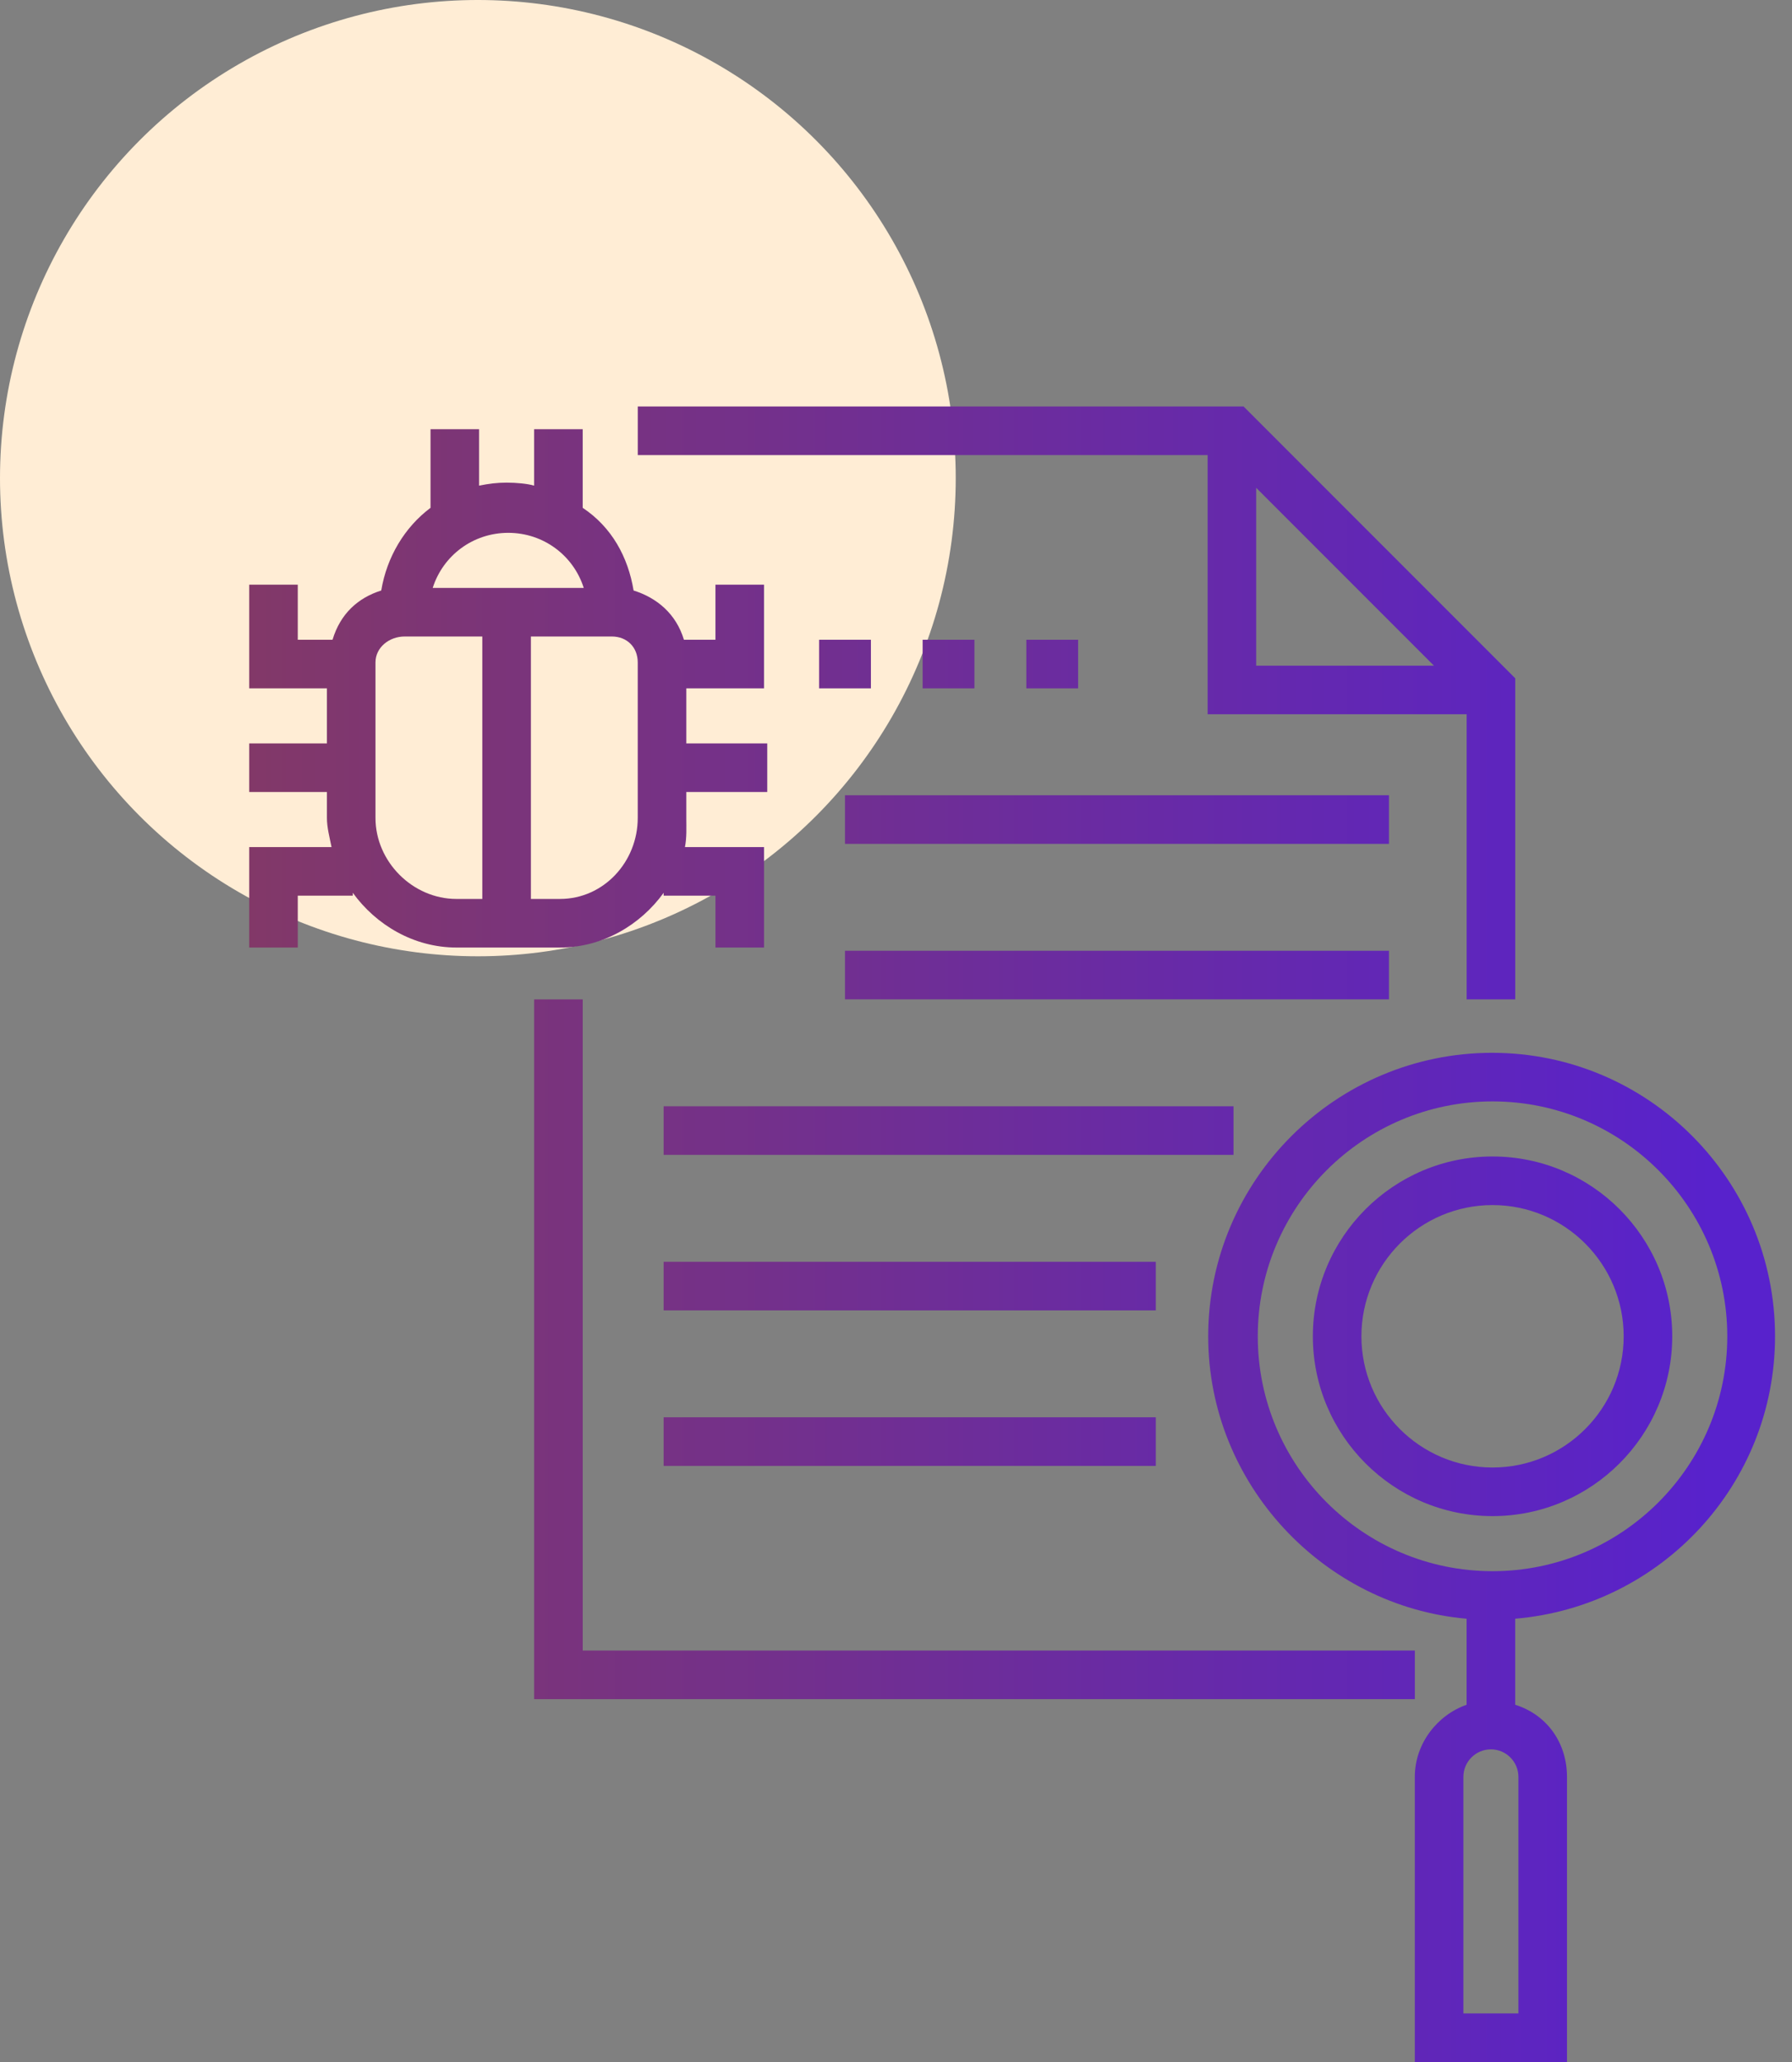
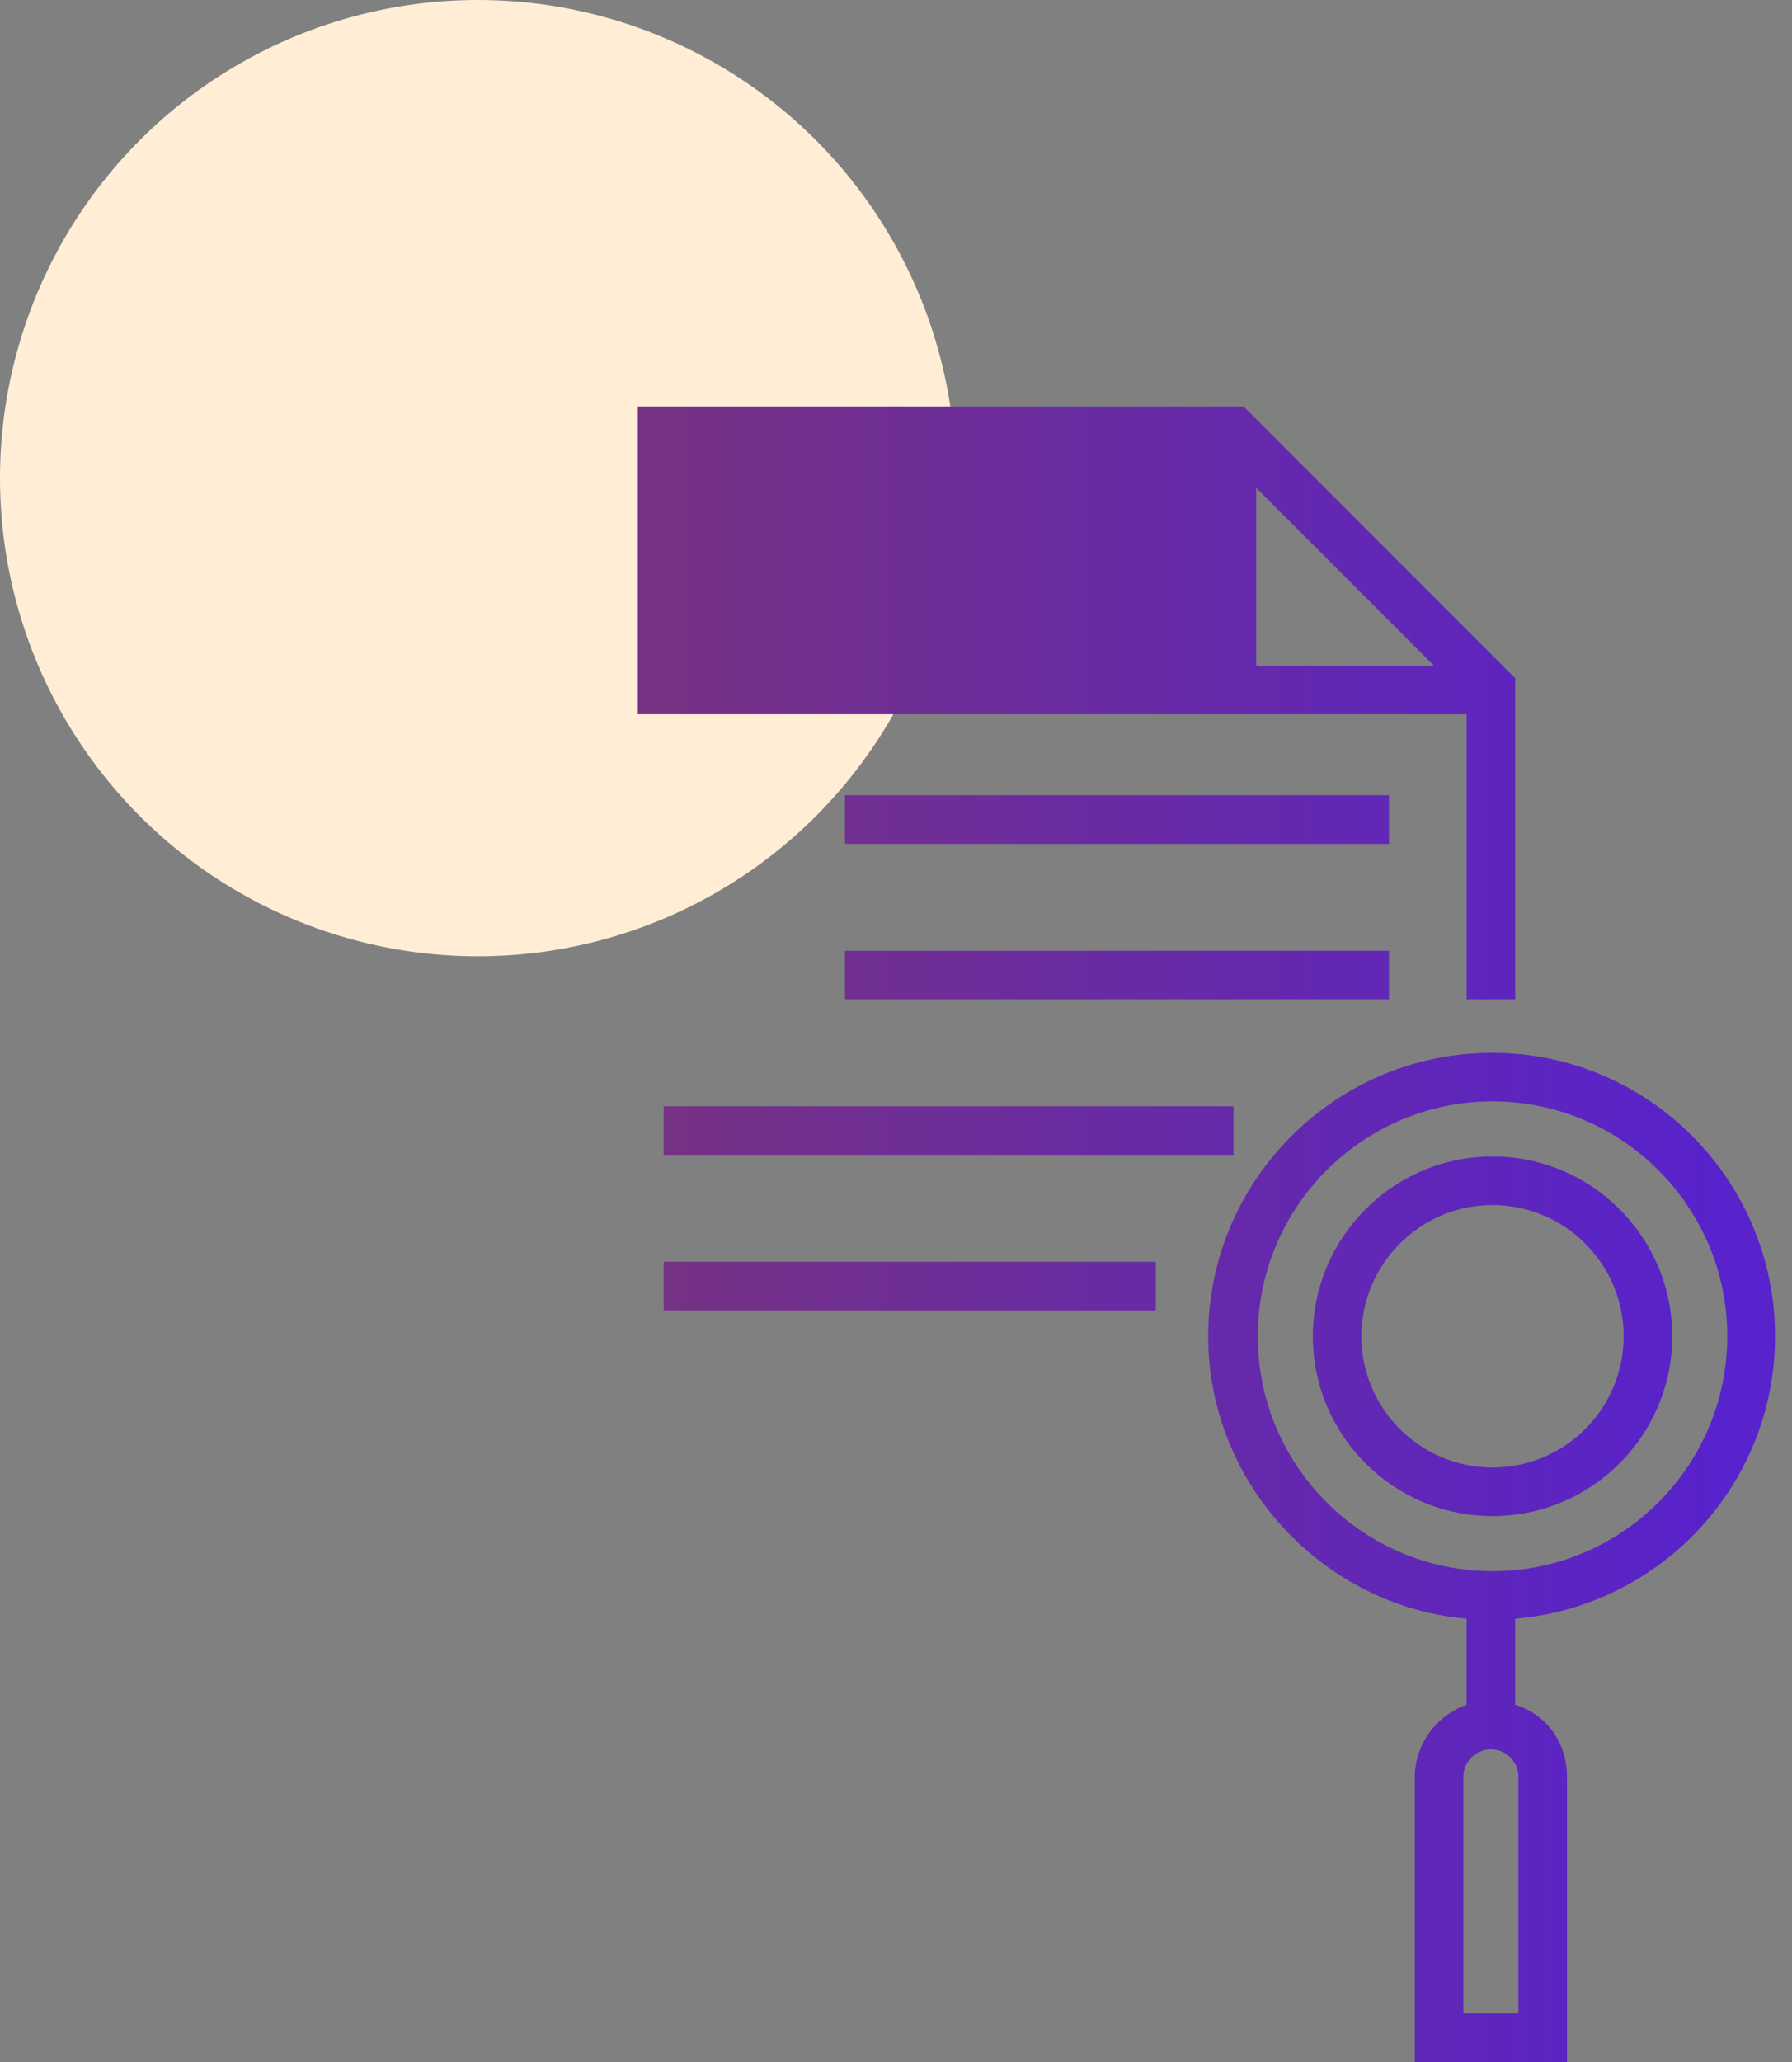
<svg xmlns="http://www.w3.org/2000/svg" width="60" height="69" viewBox="0 0 60 69" fill="none">
  <rect x="0" y="0" width="60" height="69" fill="#808080" stroke="none" />
  <circle cx="16" cy="16" r="16" fill="#FFEDD5" />
-   <path d="M19.511 33.442H17.885V56.858H47.372V55.232H19.511V33.442Z" fill="url(#paint0_linear_5768_6675)" />
-   <path d="M40.434 23.901H49.107V33.442H50.733V22.697L41.638 13.602H21.354V15.229H40.434V23.901ZM42.06 16.324L48.011 22.275H42.06V16.324Z" fill="url(#paint1_linear_5768_6675)" />
-   <path d="M22.22 47.426H38.699V49.053H22.22V47.426Z" fill="url(#paint2_linear_5768_6675)" />
+   <path d="M40.434 23.901H49.107V33.442H50.733V22.697L41.638 13.602H21.354V15.229V23.901ZM42.06 16.324L48.011 22.275H42.06V16.324Z" fill="url(#paint1_linear_5768_6675)" />
  <path d="M28.292 26.611H46.505V28.238H28.292V26.611Z" fill="url(#paint3_linear_5768_6675)" />
  <path d="M22.22 42.223H38.699V43.849H22.22V42.223Z" fill="url(#paint4_linear_5768_6675)" />
  <path d="M22.22 37.019H41.3V38.645H22.22V37.019Z" fill="url(#paint5_linear_5768_6675)" />
  <path d="M28.292 31.815H46.505V33.441H28.292V31.815Z" fill="url(#paint6_linear_5768_6675)" />
  <path d="M27.425 21.408H29.16V23.034H27.425V21.408Z" fill="url(#paint7_linear_5768_6675)" />
  <path d="M30.892 21.408H32.626V23.034H30.892V21.408Z" fill="url(#paint8_linear_5768_6675)" />
  <path d="M34.364 21.408H36.098V23.034H34.364V21.408Z" fill="url(#paint9_linear_5768_6675)" />
  <path d="M59.432 44.716C59.432 39.485 55.19 35.23 49.959 35.23C44.729 35.23 40.453 39.485 40.453 44.716C40.453 49.672 44.335 53.753 49.105 54.167V57.046C48.13 57.386 47.371 58.339 47.371 59.46V69H52.466V59.46C52.466 58.339 51.816 57.386 50.732 57.046V54.167C55.61 53.753 59.432 49.672 59.432 44.716ZM42.113 44.716C42.113 40.382 45.639 36.856 49.973 36.856C54.307 36.856 57.833 40.382 57.833 44.716C57.833 49.05 54.307 52.576 49.973 52.576C45.639 52.576 42.113 49.05 42.113 44.716ZM50.84 67.374H48.997V59.46C48.997 58.952 49.41 58.538 49.919 58.538C50.426 58.538 50.84 58.952 50.84 59.46V67.374Z" fill="url(#paint10_linear_5768_6675)" />
  <path d="M55.99 44.716C55.99 41.398 53.291 38.699 49.973 38.699C46.656 38.699 43.957 41.398 43.957 44.716C43.957 48.033 46.656 50.733 49.973 50.733C53.291 50.733 55.99 48.033 55.99 44.716ZM45.583 44.716C45.583 42.295 47.552 40.325 49.973 40.325C52.395 40.325 54.364 42.295 54.364 44.716C54.364 47.137 52.395 49.107 49.973 49.107C47.552 49.107 45.583 47.137 45.583 44.716Z" fill="url(#paint11_linear_5768_6675)" />
-   <path d="M22.22 29.876V29.972H23.955V31.707H25.581V28.346H22.933C22.998 28.021 22.979 27.687 22.979 27.37V26.503H25.689V24.877H22.979V23.034H25.581V19.565H23.955V21.408H22.899C22.639 20.54 21.993 20.003 21.214 19.76C21.029 18.642 20.486 17.642 19.51 16.993V14.361H17.884V16.251C17.667 16.185 17.279 16.15 16.962 16.15C16.646 16.15 16.366 16.185 16.041 16.251V14.361H14.415V16.993C13.547 17.642 12.95 18.642 12.765 19.76C11.986 20.003 11.394 20.54 11.134 21.408H9.97V19.565H8.344V23.034H10.946V24.877H8.344V26.503H10.946V27.37C10.946 27.687 11.035 28.021 11.101 28.346H8.344V31.707H9.97V29.972H11.813V29.876C12.591 30.951 13.856 31.707 15.282 31.707H18.751C20.177 31.707 21.442 30.951 22.22 29.876ZM21.353 27.37C21.353 28.835 20.216 30.081 18.751 30.081H17.776V21.299H20.486C20.994 21.299 21.353 21.658 21.353 22.167V27.37ZM19.545 19.673H14.488C14.833 18.589 15.836 17.83 17.017 17.83C18.198 17.83 19.201 18.589 19.545 19.673ZM12.572 27.37V22.167C12.572 21.658 13.039 21.299 13.547 21.299H16.149V30.081H15.282C13.818 30.081 12.572 28.835 12.572 27.37Z" fill="url(#paint12_linear_5768_6675)" />
  <defs>
    <linearGradient id="paint0_linear_5768_6675" x1="57.351" y1="41.301" x2="8.344" y2="41.301" gradientUnits="userSpaceOnUse">
      <stop stop-color="#5822CC" />
      <stop offset="1" stop-color="#823868" />
    </linearGradient>
    <linearGradient id="paint1_linear_5768_6675" x1="57.351" y1="41.301" x2="8.344" y2="41.301" gradientUnits="userSpaceOnUse">
      <stop stop-color="#5822CC" />
      <stop offset="1" stop-color="#823868" />
    </linearGradient>
    <linearGradient id="paint2_linear_5768_6675" x1="57.351" y1="41.301" x2="8.344" y2="41.301" gradientUnits="userSpaceOnUse">
      <stop stop-color="#5822CC" />
      <stop offset="1" stop-color="#823868" />
    </linearGradient>
    <linearGradient id="paint3_linear_5768_6675" x1="57.351" y1="41.301" x2="8.344" y2="41.301" gradientUnits="userSpaceOnUse">
      <stop stop-color="#5822CC" />
      <stop offset="1" stop-color="#823868" />
    </linearGradient>
    <linearGradient id="paint4_linear_5768_6675" x1="57.351" y1="41.301" x2="8.344" y2="41.301" gradientUnits="userSpaceOnUse">
      <stop stop-color="#5822CC" />
      <stop offset="1" stop-color="#823868" />
    </linearGradient>
    <linearGradient id="paint5_linear_5768_6675" x1="57.351" y1="41.301" x2="8.344" y2="41.301" gradientUnits="userSpaceOnUse">
      <stop stop-color="#5822CC" />
      <stop offset="1" stop-color="#823868" />
    </linearGradient>
    <linearGradient id="paint6_linear_5768_6675" x1="57.351" y1="41.301" x2="8.344" y2="41.301" gradientUnits="userSpaceOnUse">
      <stop stop-color="#5822CC" />
      <stop offset="1" stop-color="#823868" />
    </linearGradient>
    <linearGradient id="paint7_linear_5768_6675" x1="57.351" y1="41.301" x2="8.344" y2="41.301" gradientUnits="userSpaceOnUse">
      <stop stop-color="#5822CC" />
      <stop offset="1" stop-color="#823868" />
    </linearGradient>
    <linearGradient id="paint8_linear_5768_6675" x1="57.351" y1="41.301" x2="8.344" y2="41.301" gradientUnits="userSpaceOnUse">
      <stop stop-color="#5822CC" />
      <stop offset="1" stop-color="#823868" />
    </linearGradient>
    <linearGradient id="paint9_linear_5768_6675" x1="57.351" y1="41.301" x2="8.344" y2="41.301" gradientUnits="userSpaceOnUse">
      <stop stop-color="#5822CC" />
      <stop offset="1" stop-color="#823868" />
    </linearGradient>
    <linearGradient id="paint10_linear_5768_6675" x1="57.351" y1="41.301" x2="8.344" y2="41.301" gradientUnits="userSpaceOnUse">
      <stop stop-color="#5822CC" />
      <stop offset="1" stop-color="#823868" />
    </linearGradient>
    <linearGradient id="paint11_linear_5768_6675" x1="57.351" y1="41.301" x2="8.344" y2="41.301" gradientUnits="userSpaceOnUse">
      <stop stop-color="#5822CC" />
      <stop offset="1" stop-color="#823868" />
    </linearGradient>
    <linearGradient id="paint12_linear_5768_6675" x1="57.351" y1="41.301" x2="8.344" y2="41.301" gradientUnits="userSpaceOnUse">
      <stop stop-color="#5822CC" />
      <stop offset="1" stop-color="#823868" />
    </linearGradient>
  </defs>
</svg>